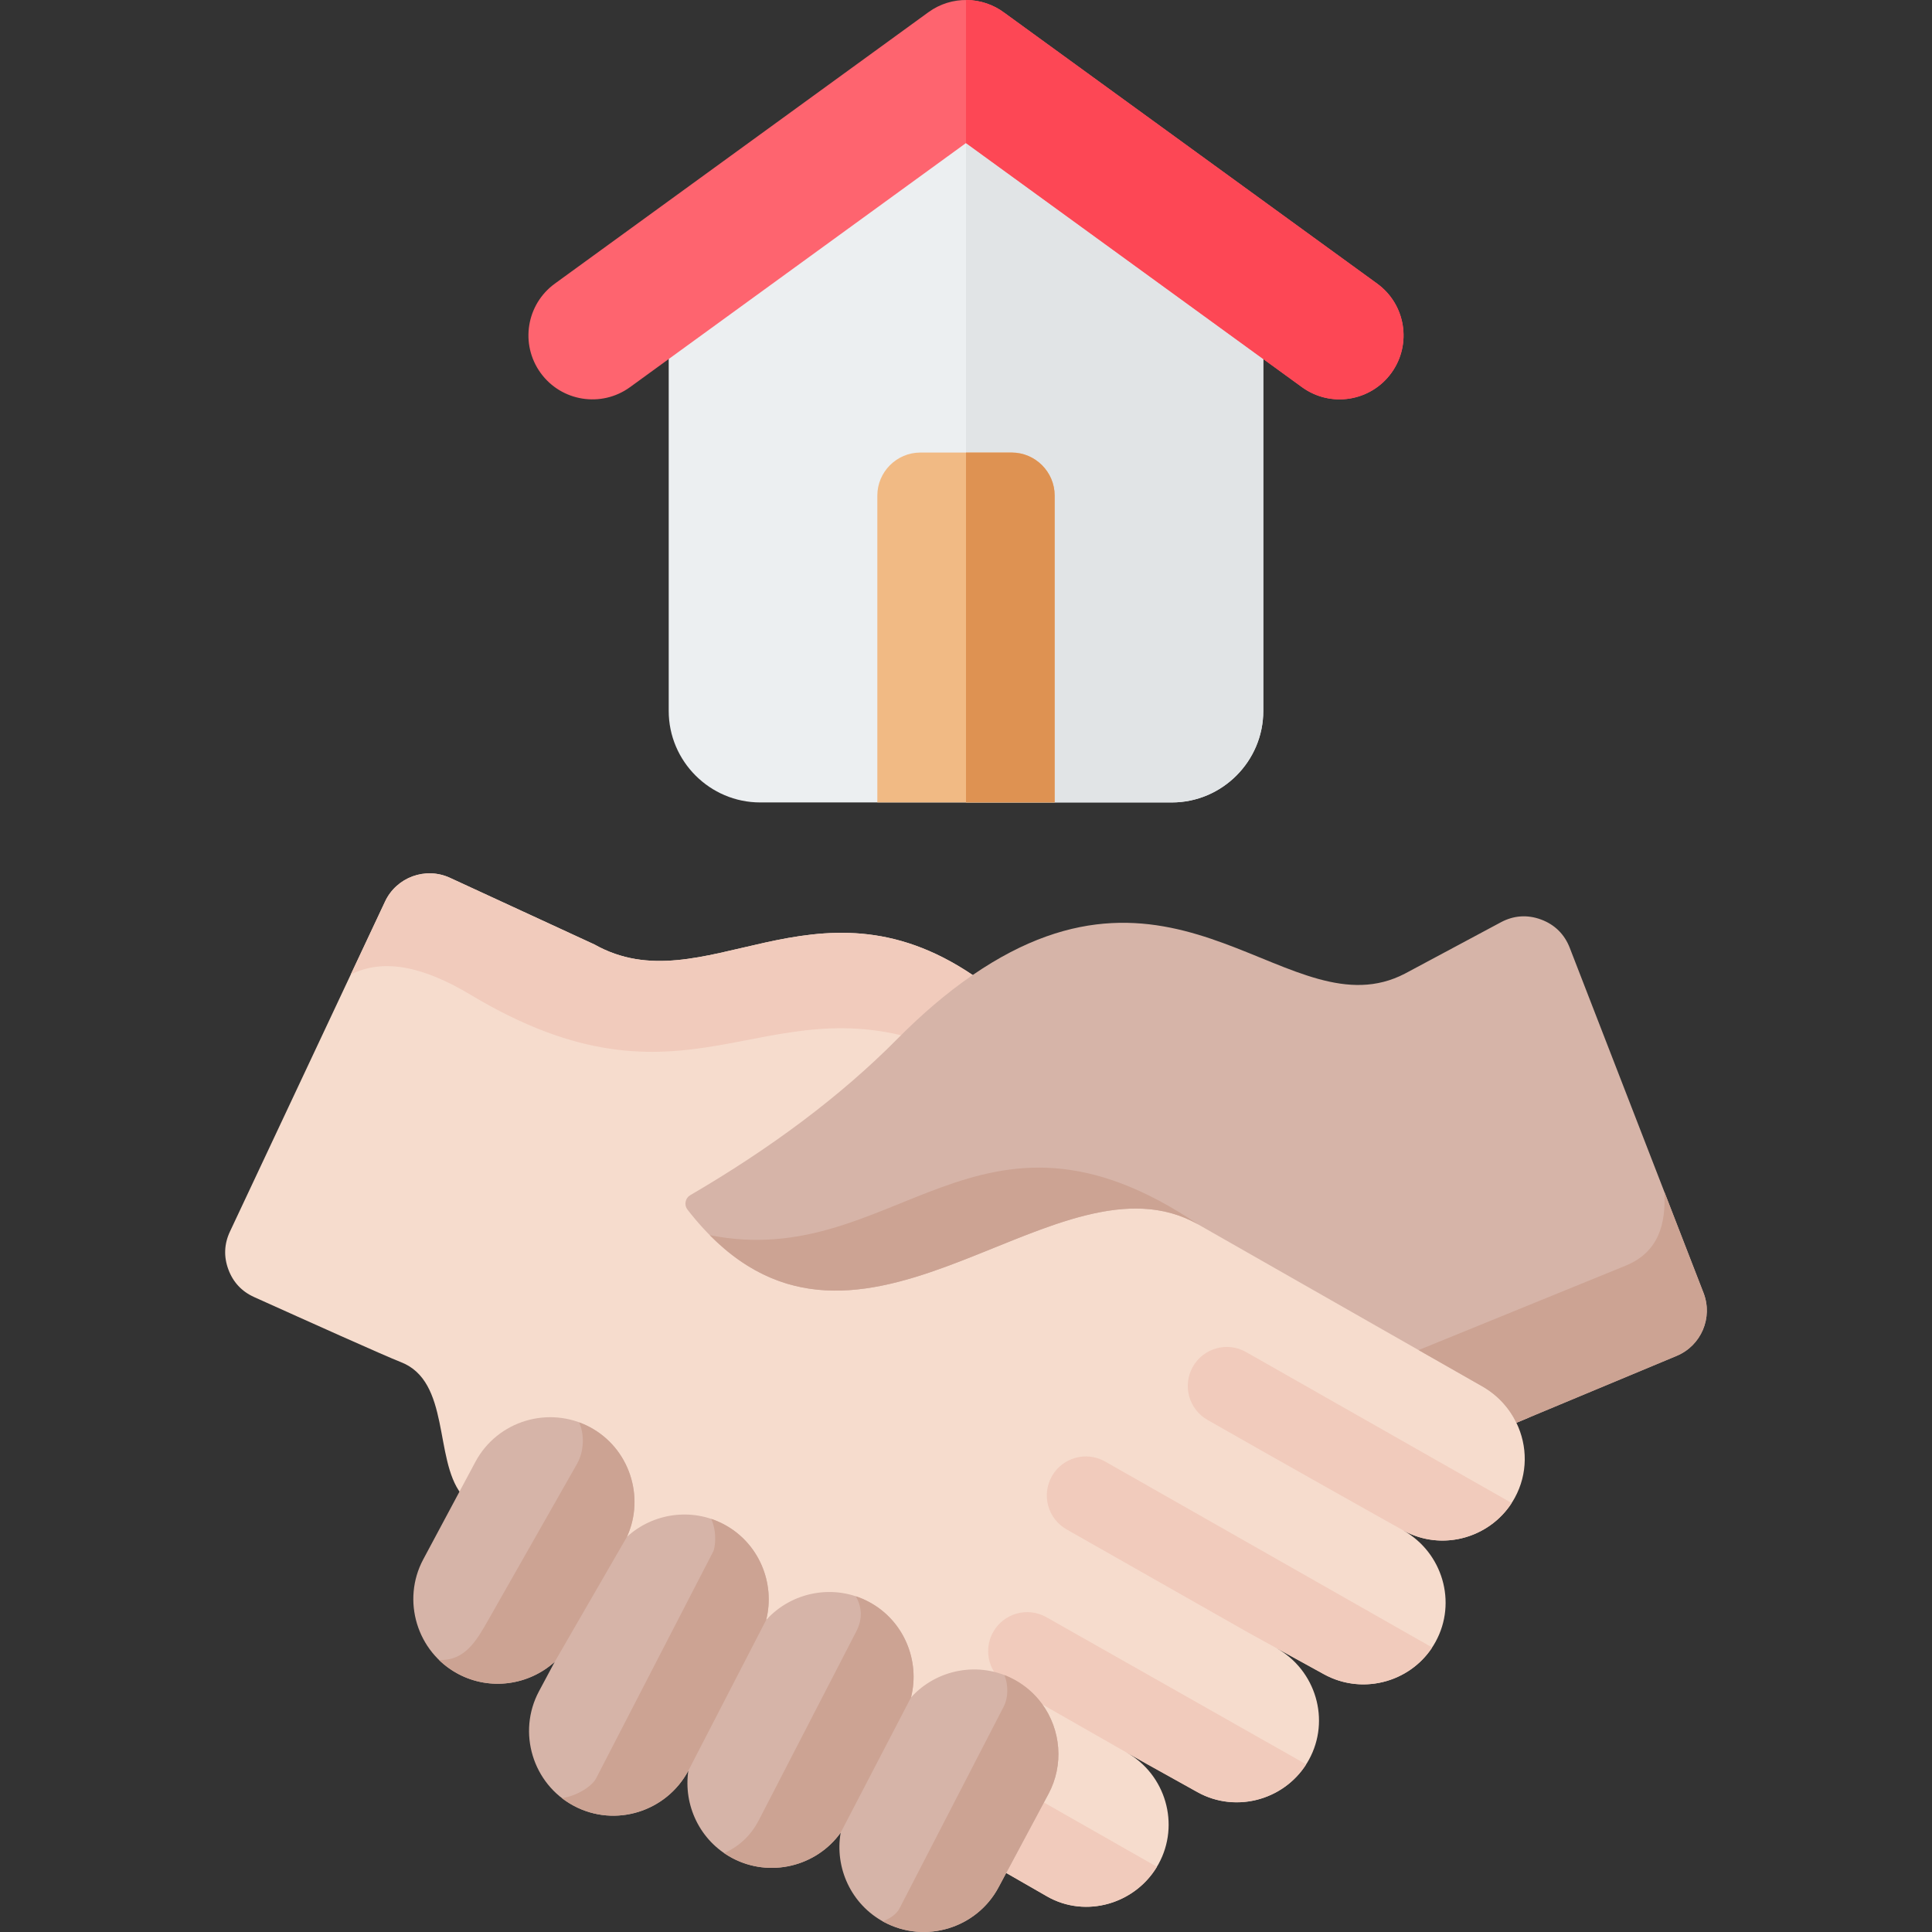
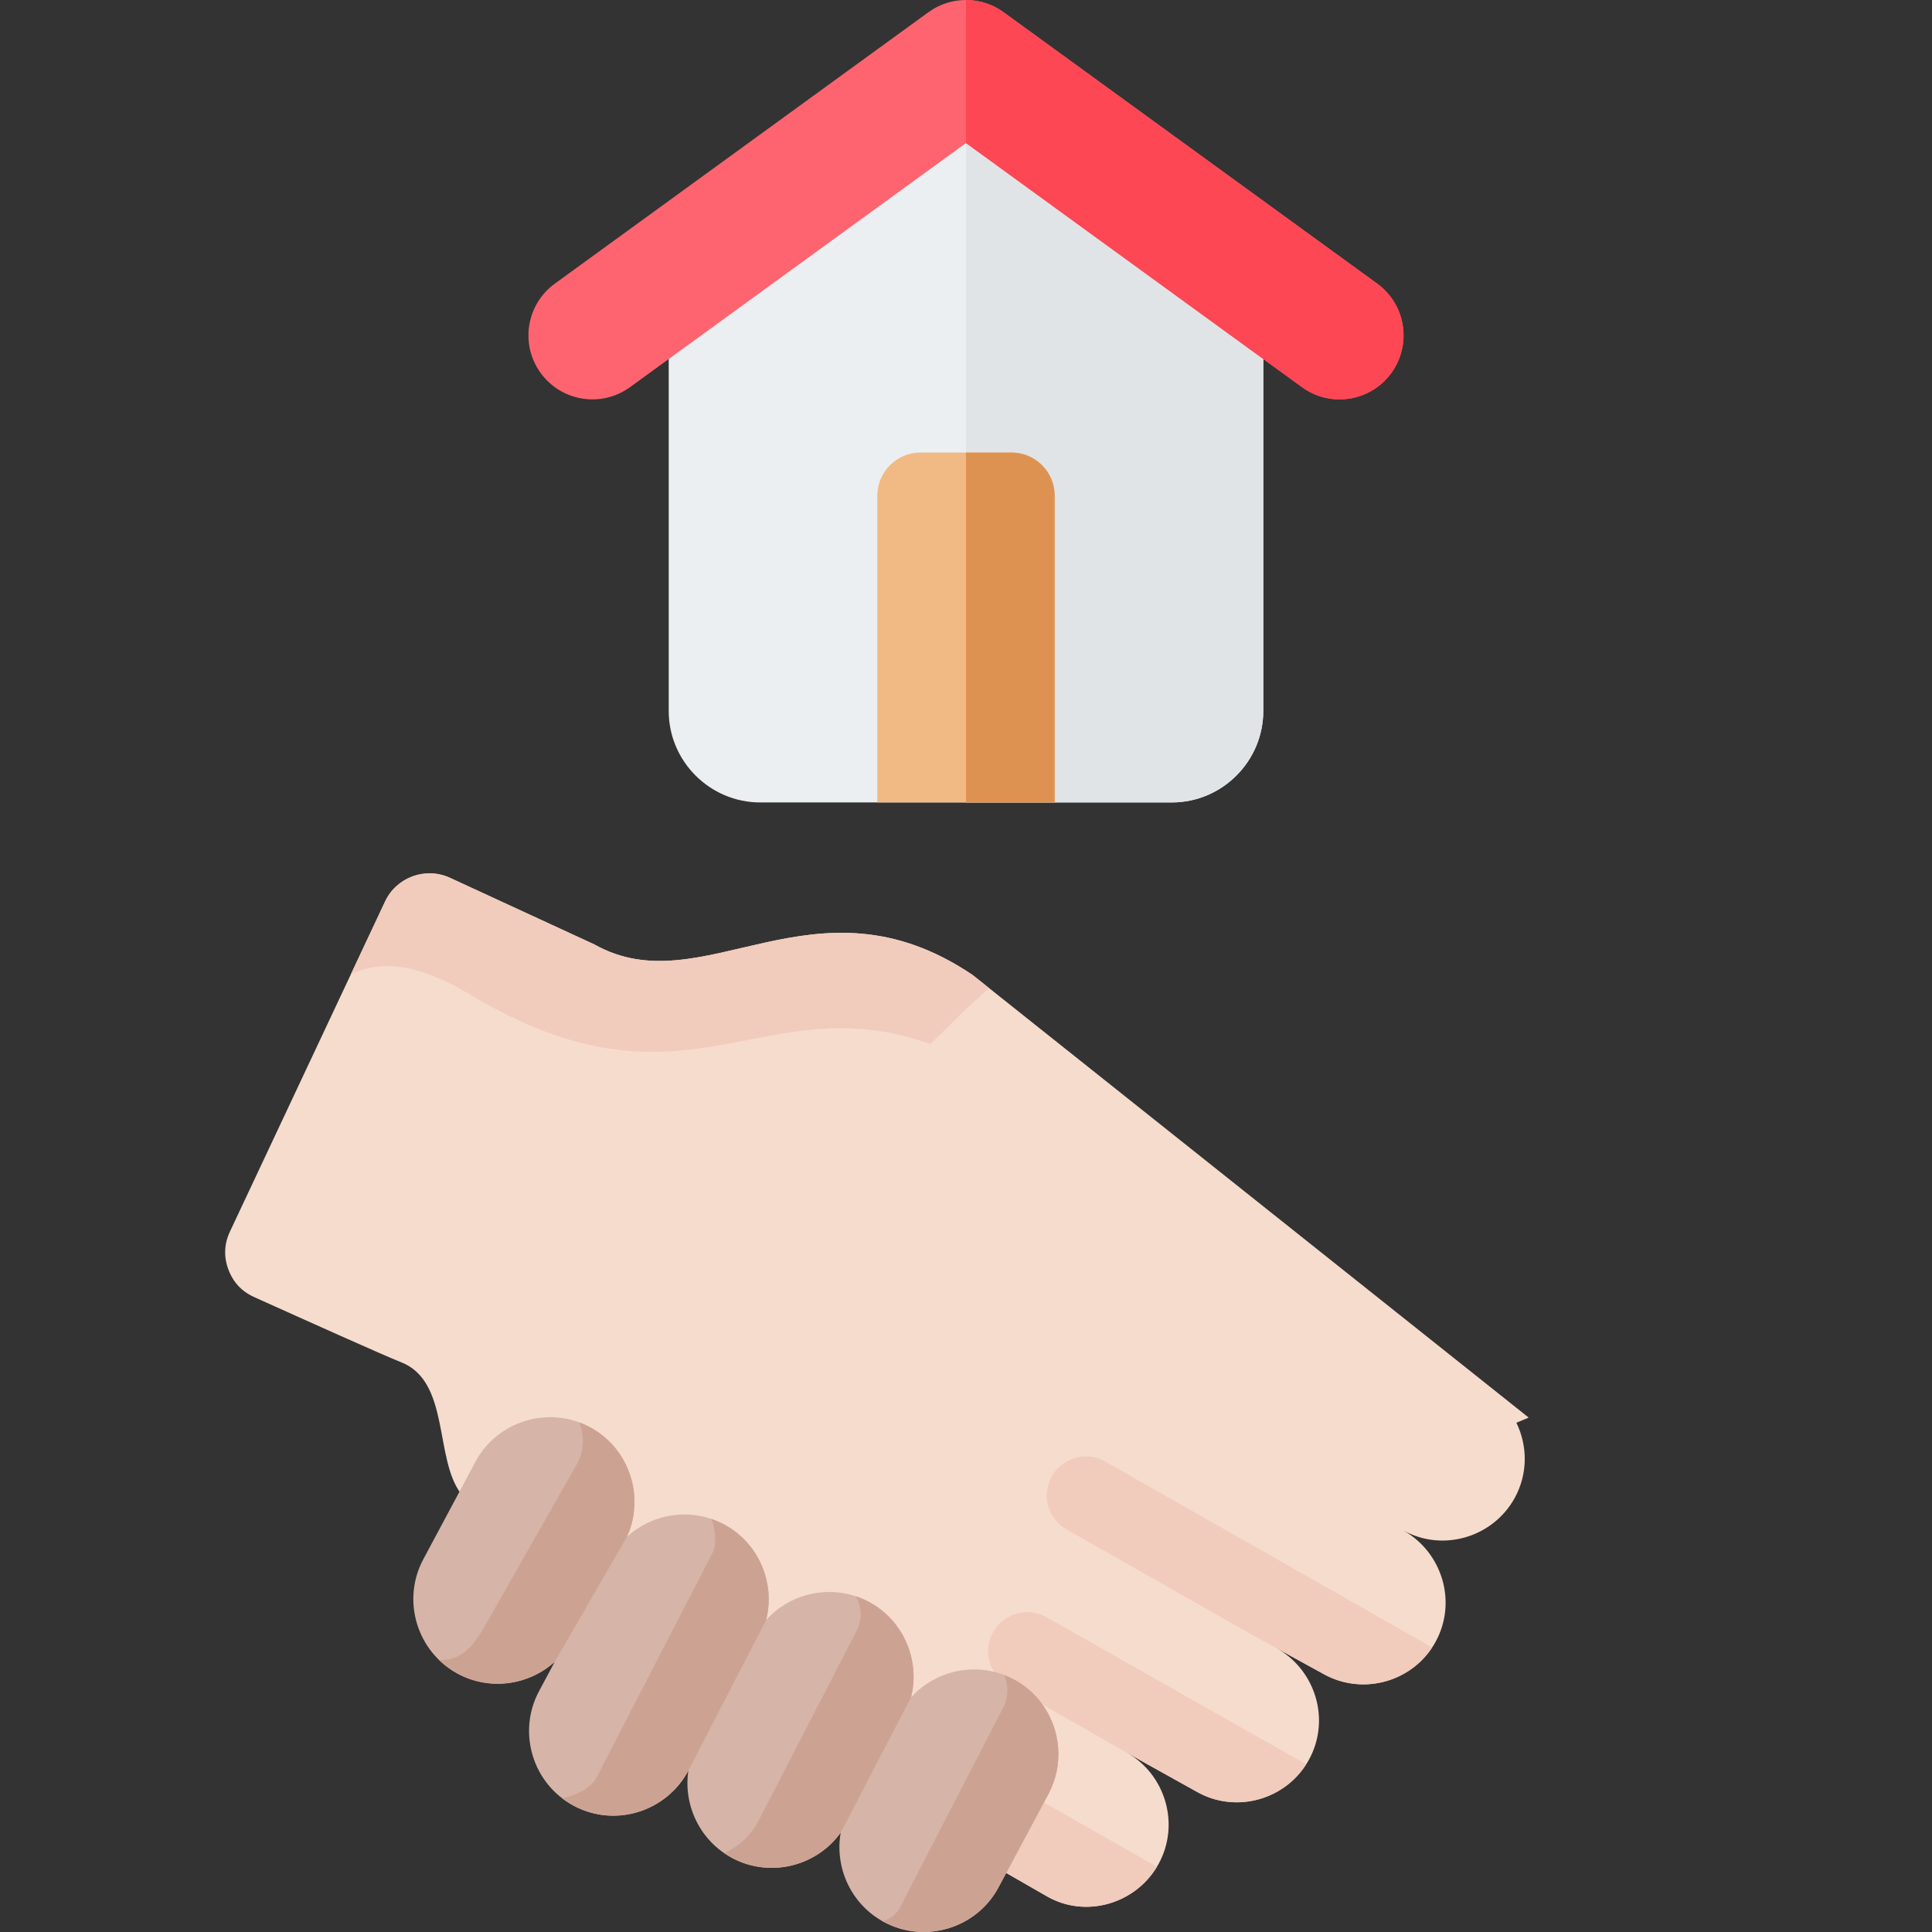
<svg xmlns="http://www.w3.org/2000/svg" id="Layer_1" enable-background="new 0 0 512 512" height="512" viewBox="0 0 512 512" width="512">
  <rect x="0" y="0" width="512" height="512" fill="#333333" stroke="none" />
  <g clip-rule="evenodd" fill-rule="evenodd">
    <g>
      <path d="m338.301 436.782 12.573 6.915c10.488 5.768 23.792 1.908 29.561-8.582 5.77-10.49 1.851-23.69-8.581-29.562 10.461 5.859 23.807 1.88 29.561-8.582 3.523-6.404 3.422-13.798.442-19.935l3.265-1.358-147.367-117.3c-42.035-28.349-71.322 8.18-100.221-8.083l-38.282-17.661c-6.468-2.984-14.171-.176-17.201 6.271l-41.109 87.467c-1.537 3.271-1.681 6.641-.428 10.03 1.253 3.391 3.554 5.856 6.849 7.341 13.658 6.154 34.588 15.57 38.879 17.236 13.099 5.085 8.781 25.555 15.951 34.899 11.035 14.383 12.834 24.869 22.226 30.263l133.049 76.418c10.379 5.961 23.792 1.908 29.561-8.582 5.768-10.486 1.886-23.755-8.551-29.606l18.845 10.554c10.443 5.848 23.792 1.908 29.561-8.581 5.768-10.49 1.849-23.691-8.583-29.562z" fill="#f6dccd" />
      <g fill="#f1cbbc">
        <path d="m262.146 261.873-4.391-3.495c-42.035-28.349-71.322 8.18-100.221-8.083l-38.282-17.661c-6.468-2.984-14.171-.176-17.201 6.271l-9.089 19.339c9.043-4.535 19.812-1.773 31.761 5.391 57.256 34.328 76.927-2.86 121.839 13.014 1.805-1.706 3.571-3.431 5.297-5.176 3.27-3.307 6.707-6.537 10.287-9.6z" />
        <path d="m263.543 494.561 13.923 7.997c10.128 5.817 23.144 2.097 29.128-7.834l-33.196-18.9z" />
        <path d="m264.006 443.873c1.552 2.29 3.529 2.86 6.007 4.274l33.783 19.28 13.525 7.499c10.048 5.571 22.726 2.206 28.831-7.354l-68.862-39.009c-4.978-2.803-11.286-1.039-14.089 3.939-2.095 3.719-1.638 8.183.805 11.371z" />
        <path d="m330.974 432.752 19.9 10.945c9.977 5.486 22.504 2.256 28.665-7.096l-86.702-49.3c-4.978-2.803-11.286-1.039-14.089 3.938-2.803 4.978-1.039 11.286 3.939 14.089z" />
-         <path d="m364.338 401.344 7.517 4.21c9.984 5.592 22.623 2.235 28.756-7.237l-70.418-40.03c-4.978-2.803-11.286-1.04-14.089 3.938s-1.039 11.286 3.939 14.088c14.952 8.561 44.686 25.251 44.295 25.031z" />
      </g>
      <path d="m241.425 449.846c6.735-7.48 17.998-9.735 27.248-4.792 2.932 1.567 5.467 3.753 7.436 6.431 5.108 6.948 5.832 16.289 1.759 23.905l-13.252 24.781c-5.814 10.871-19.467 15.008-30.337 9.194-8.738-4.674-13.124-14.414-11.489-23.701-6.442 8.984-18.792 12.054-28.789 6.707-8.557-4.577-12.94-14.01-11.583-23.121-5.85 10.926-19.434 15.146-30.388 9.288-10.871-5.814-15.009-19.467-9.194-30.337l4.179-7.813c-6.83 6.184-17.109 7.757-25.651 3.189-10.871-5.814-15.008-19.467-9.195-30.337l13.822-25.842c5.815-10.874 19.462-14.998 30.336-9.194 10.446 5.575 14.67 18.436 9.822 29.068 6.83-6.259 17.165-7.863 25.751-3.28 9.243 4.933 13.615 15.572 11.139 25.323 6.735-7.479 17.995-9.729 27.247-4.792 9.244 4.934 13.615 15.573 11.139 25.323z" fill="#d6b4a8" />
      <path d="m182.417 469.251c-5.708 10.686-19.248 15.245-30.388 9.288-1.103-.59-2.136-1.262-3.097-2.002 3.956-.605 7.939-3.124 9.038-5.253l31.061-60.153c.306-.593 1.21-4.508-.528-8.604 1.153.389 2.289.875 3.396 1.466 9.239 4.931 13.611 15.562 11.143 25.309z" fill="#cca393" />
      <path d="m266.156 443.904c.852.328 1.693.71 2.517 1.15 2.932 1.567 5.467 3.753 7.436 6.431 5.108 6.948 5.832 16.289 1.759 23.905l-13.252 24.781c-5.814 10.871-19.467 15.008-30.337 9.194-.122-.065-.242-.132-.362-.199 2.326-.846 3.793-2.127 4.457-3.413l27.66-53.568c1.092-2.113 1.303-5.453.122-8.281z" fill="#cca393" />
      <path d="m222.789 485.665c-6.442 8.984-18.792 12.054-28.789 6.707-.733-.392-1.434-.821-2.105-1.281 3.811-1.664 7.029-4.516 9.234-8.786l25.778-49.922c1.822-3.528 1.432-6.568-.089-9.351 1.179.392 2.339.888 3.469 1.491 9.244 4.933 13.615 15.573 11.139 25.323z" fill="#cca393" />
      <path d="m147.014 440.389c-6.83 6.184-17.109 7.757-25.651 3.189-1.885-1.008-3.567-2.252-5.03-3.676 6.873.305 9.953-5.112 13.084-10.621l23.481-41.309c1.894-3.331 2.039-7.73.577-11.041.966.354 1.92.777 2.852 1.274 10.446 5.575 14.67 18.436 9.822 29.068z" fill="#cca393" />
-       <path d="m317.555 324.504 75.28 42.907c4.052 2.309 7.124 5.714 9.025 9.631l42.479-17.724c6.497-2.711 9.656-10.123 7.111-16.686l-35.455-91.462c-1.393-3.594-3.986-6.148-7.601-7.487s-7.245-1.091-10.644.728l-25.411 13.601c-30.351 15.787-59.576-37.343-114.531.356-7.146 4.883-13.851 10.743-19.933 16.889-15.263 15.424-33.882 29.182-54.937 41.472-.671.392-1.096.991-1.242 1.754-.146.762.023 1.477.5 2.089 43.601 56.102 96.663-18.124 135.359 3.932z" fill="#d6b4a8" />
-       <path d="m375.943 357.783 16.893 9.628c4.052 2.309 7.124 5.714 9.025 9.631l42.479-17.724c6.493-2.709 9.651-10.113 7.116-16.674l-10.399-26.825c.48 8.529-1.497 16.03-10.27 19.607z" fill="#cca393" />
-       <path d="m188.096 327.332c42.415 42.9 92.492-23.898 129.459-2.828-58.543-39.652-80.346 12.598-129.459 2.828z" fill="#cca393" />
    </g>
    <g>
      <path d="m256 30.194-78.784 57.239v100.981c0 13.333 10.909 24.241 24.241 24.241h109.084c13.333 0 24.241-10.909 24.241-24.241v-100.981z" fill="#eceff1" />
      <path d="m256 212.655h54.542c13.333 0 24.241-10.909 24.241-24.241v-100.981l-78.783-57.239z" fill="#e1e4e6" />
      <path d="m166.944 102.612c-7.581 5.494-18.181 3.801-23.675-3.78-5.494-7.582-3.801-18.181 3.78-23.675l99.004-71.93c6.191-4.487 14.396-4.179 20.189.213l98.71 71.717c7.581 5.494 9.274 16.093 3.78 23.675-5.494 7.581-16.094 9.274-23.675 3.78l-89.057-64.703z" fill="#fe646f" />
      <path d="m256 .001c3.651.003 7.264 1.182 10.241 3.439l98.71 71.717c7.581 5.494 9.274 16.094 3.78 23.675s-16.093 9.274-23.675 3.78l-89.056-64.703z" fill="#fd4755" />
      <path d="m268.094 119.932h-24.189c-6.272 0-11.403 5.132-11.403 11.403v81.321h46.994v-81.321c.001-6.272-5.13-11.403-11.402-11.403z" fill="#f1ba84" />
      <path d="m268.094 119.932h-12.094v92.724h23.497v-81.321c0-6.272-5.131-11.403-11.403-11.403z" fill="#de9252" />
    </g>
  </g>
</svg>